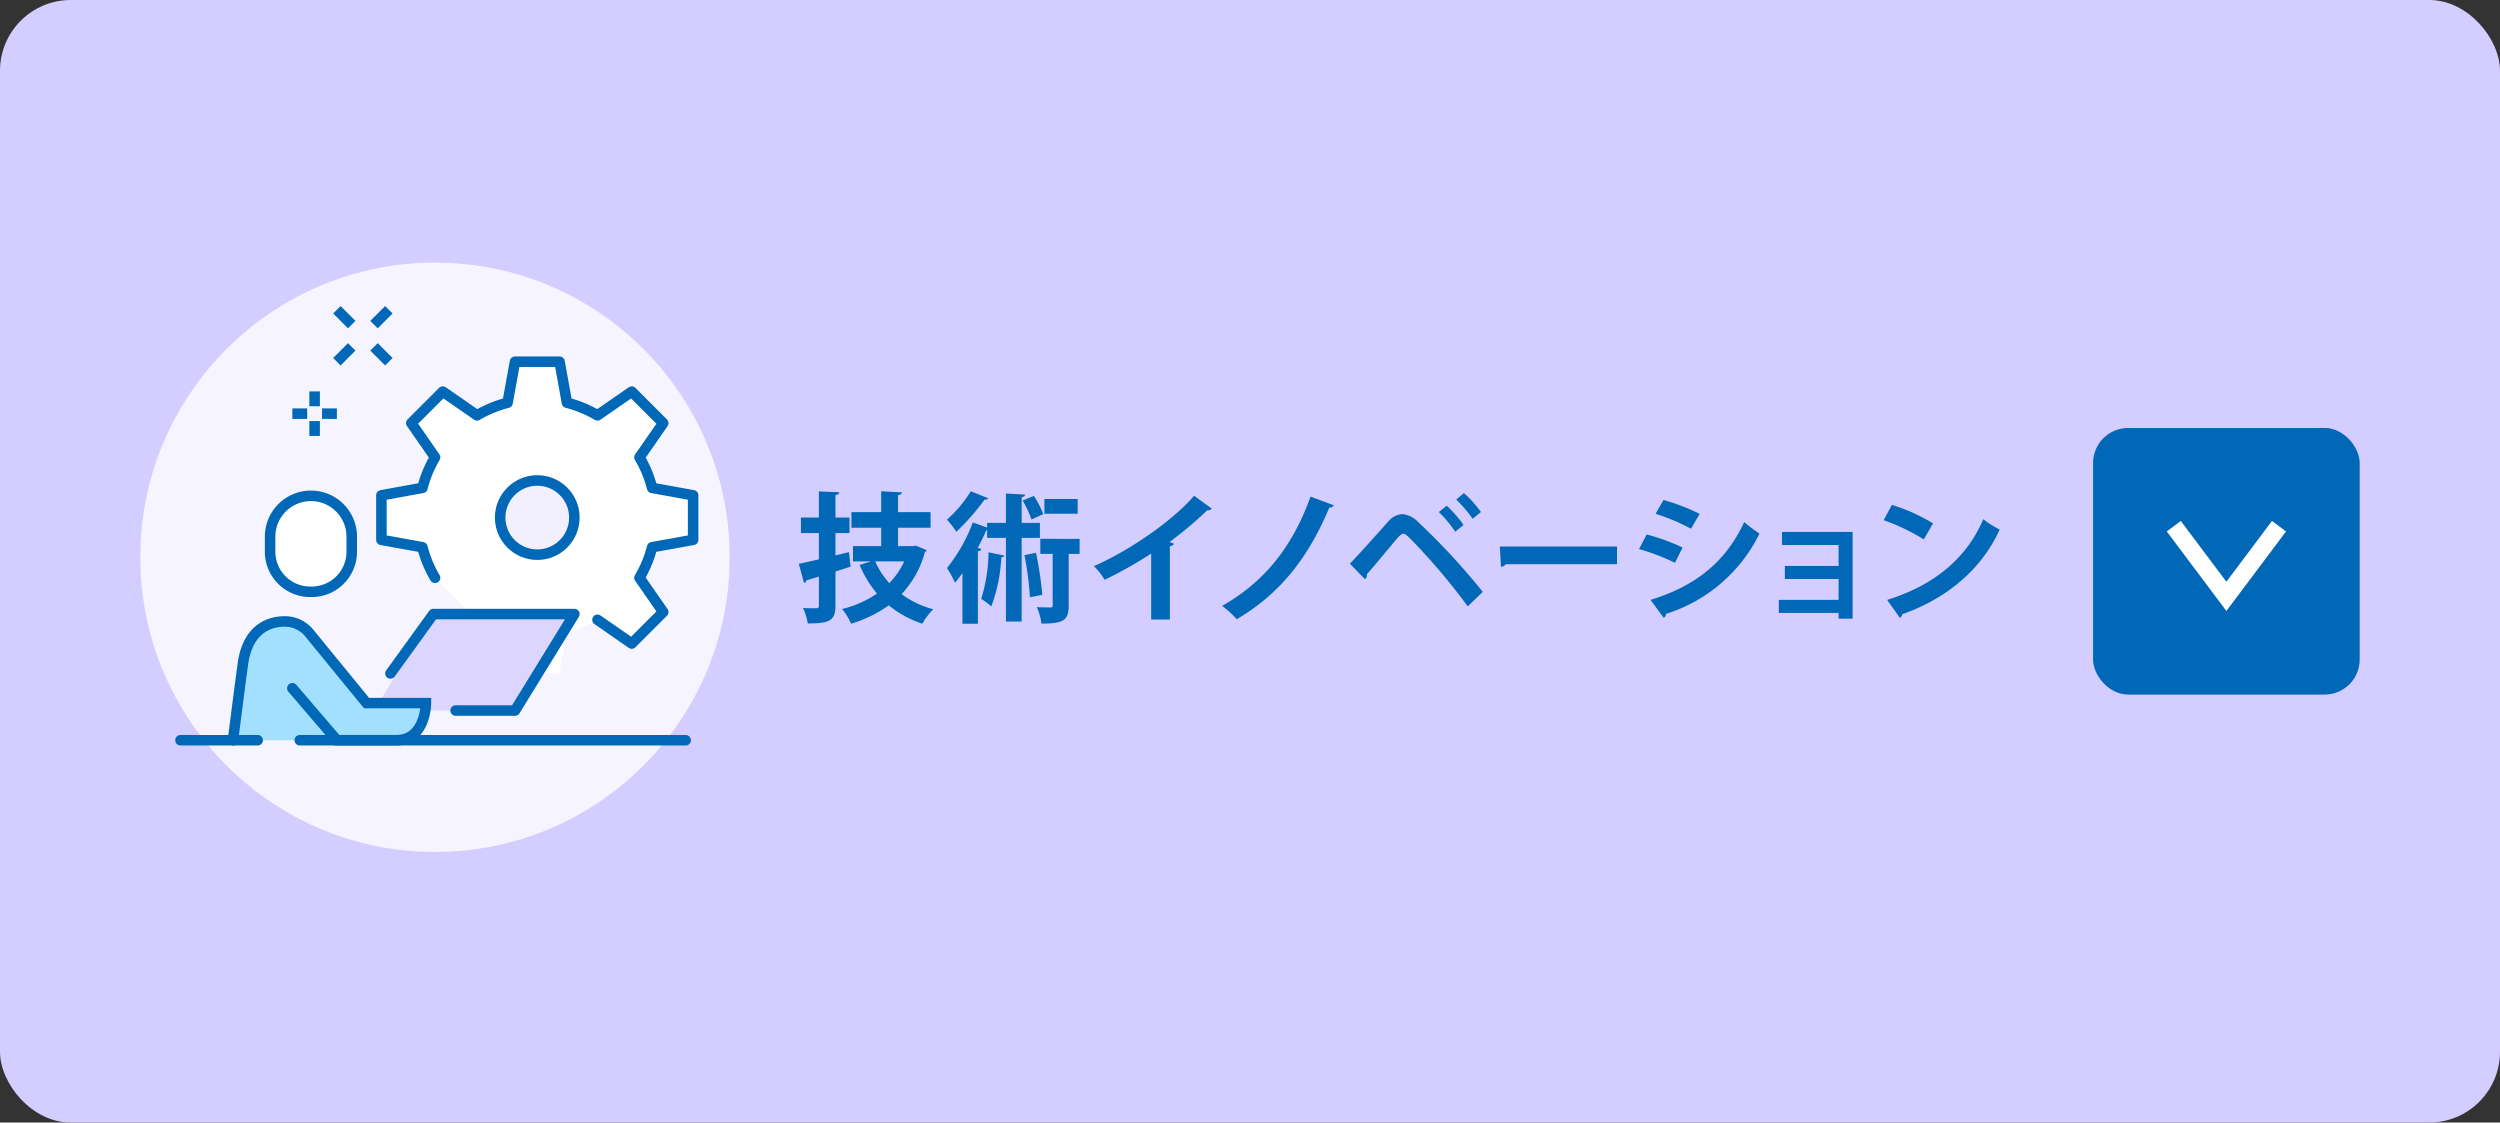
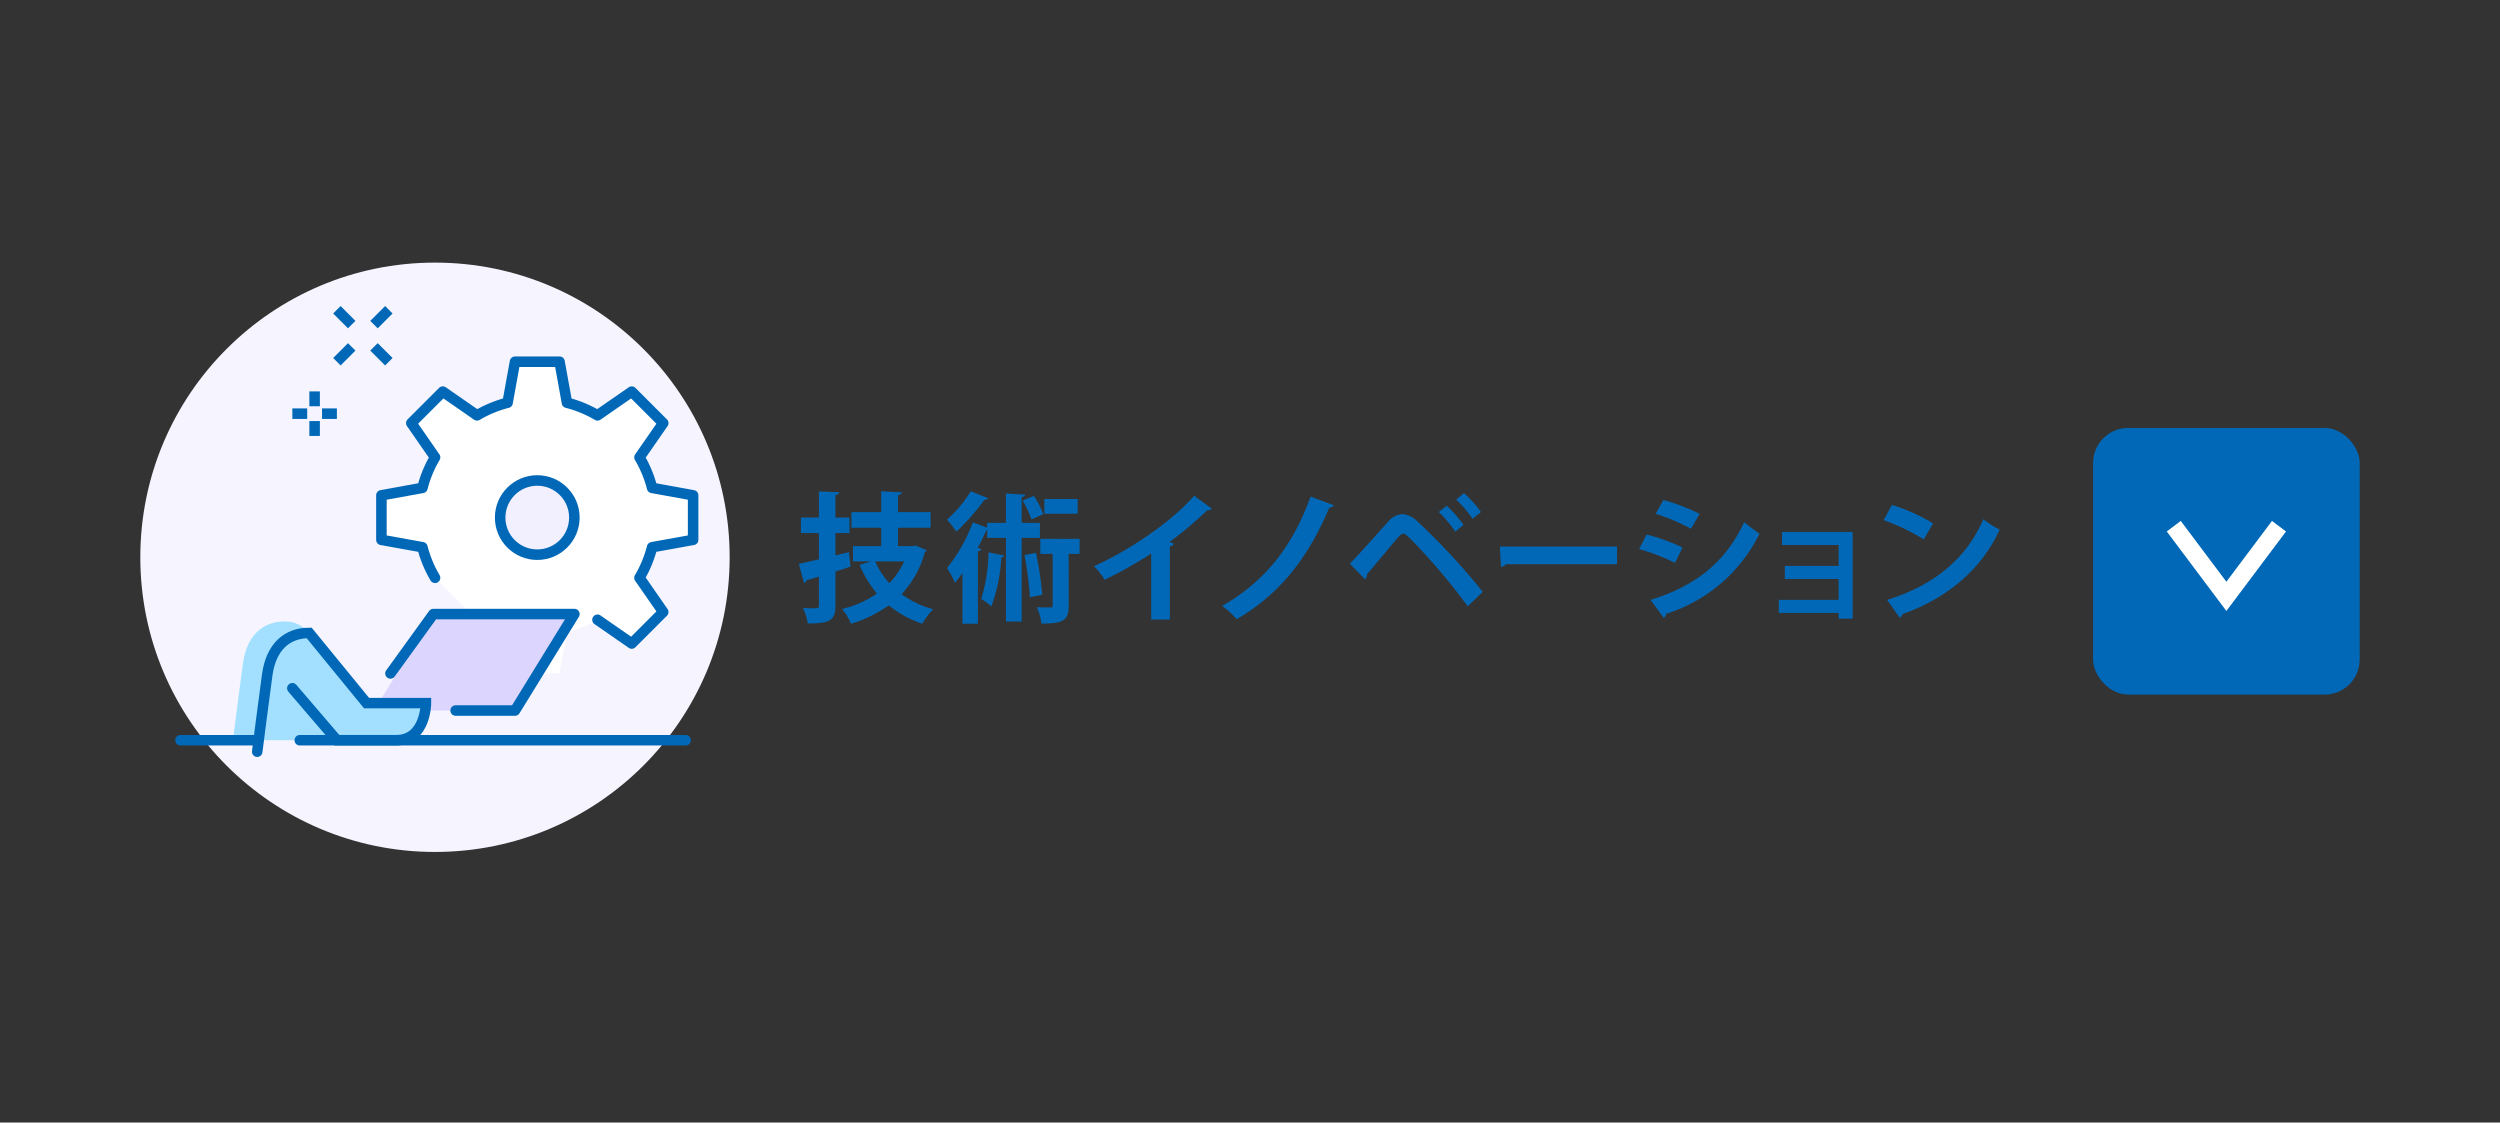
<svg xmlns="http://www.w3.org/2000/svg" width="356.333" height="160">
  <rect width="100%" height="100%" fill="#333333" stroke="none" />
  <defs>
    <style>.cls-2{fill:#0068b7}.cls-8{fill:none;stroke:#0068b7;stroke-width:1.5px;stroke-linecap:round;stroke-linejoin:round}</style>
  </defs>
  <g id="レイヤー_2" data-name="レイヤー 2">
    <g id="レイヤー_6" data-name="レイヤー 6">
-       <rect width="356.333" height="160" rx="10.092" fill="#d4cdff" />
      <path class="cls-2" d="M121 78.7l.24 2.06c-.72.24-1.44.48-2.16.7v4.84c0 2.161-.82 2.561-3.941 2.561a8.691 8.691 0 00-.68-2.2c.78.04 1.62.04 1.88.04.28-.02.38-.1.38-.38v-4.138l-1.78.54a.424.424 0 01-.34.36l-.741-2.72c.781-.16 1.761-.38 2.861-.64v-3.741h-2.56v-2.22h2.56v-3.721l2.9.12c-.02.22-.16.34-.54.4v3.2h2v2.22h-2v3.181zm9.522-.941l1.561.66a.719.719 0 01-.261.281 13.949 13.949 0 01-3.32 5.981 13.164 13.164 0 004.52 2.16 9.321 9.321 0 00-1.56 2.061 14.935 14.935 0 01-4.781-2.621 18.193 18.193 0 01-5.381 2.621 8.107 8.107 0 00-1.28-2.1A14.788 14.788 0 00125 84.6a16.019 16.019 0 01-2.48-4.081l1.64-.5h-2.581v-2.177h4.021v-2.62h-4.241V73h4.241v-2.98l2.941.16c-.02.22-.18.32-.541.4V73h4.642v2.221H128v2.62h2.121zm-5.781 2.261a11.345 11.345 0 002.02 3.1 11.5 11.5 0 002.121-3.1zm16.118-8.999a.475.475 0 01-.52.18 32.407 32.407 0 01-4.021 4.581 18.087 18.087 0 00-1.34-1.72 18.288 18.288 0 003.4-4.041zm7.362 5.641h-2.6v11.923h-2.241V76.662h-2.68v-1.08h-.12c-.36.82-.76 1.66-1.221 2.5l.521.161c-.04.159-.2.3-.5.339v10.323h-2.2v-7.222c-.36.5-.7.96-1.06 1.38a15.3 15.3 0 00-1.14-2.1 23.571 23.571 0 003.68-6.5l2.041.74v-.68h2.68v-4.182l2.741.16c-.02.18-.16.3-.5.36v3.661h2.6zm-5.082 2.521c-.039.16-.18.26-.42.26a23.134 23.134 0 01-1.42 6.981 11.147 11.147 0 00-1.44-1.06 23.693 23.693 0 001.04-6.641zm4.221-8.5a13.506 13.506 0 011.341 2.6l-1.681.761a14.546 14.546 0 00-1.26-2.7zm-.56 14.443a46.228 46.228 0 00-.78-6c1.56-.32 1.6-.32 1.64-.34a48.616 48.616 0 01.9 6zm7.082-8.322v2.14h-1.561V86.3c0 2.1-.68 2.581-3.881 2.581a8.231 8.231 0 00-.66-2.341c.821.04 1.661.04 1.921.04s.34-.06.34-.32v-7.318h-1.761V76.8zm-.28-5.681v2.1h-4.742v-2.1zm19.12 1.377a.682.682 0 01-.64.22 53.348 53.348 0 01-5.4 4.541c.22.06.441.16.64.22a.627.627 0 01-.58.38v10.444h-2.66V78.9a59.048 59.048 0 01-6.642 3.74 9.28 9.28 0 00-1.52-1.94c5.221-2.321 11.223-6.481 14.283-10.042zm17.4-.479a.8.8 0 01-.66.34c-3.321 7.942-7.642 12.623-13.183 15.9a14.055 14.055 0 00-2.08-1.9c5.24-3 9.7-7.5 12.6-15.583zm2.278 8.322c1.461-1.48 4.2-4.6 5.5-6.041a2.819 2.819 0 012.02-1.021 3.549 3.549 0 012.141 1.061 95.353 95.353 0 019.282 10.022l-2.141 2.06a90.211 90.211 0 00-8.3-9.762c-.42-.38-.66-.6-.9-.6-.22.02-.46.24-.82.62-.68.8-3.1 3.741-4.361 5.181a.785.785 0 01-.26.7zm13.8-8.262a16.714 16.714 0 012.4 2.741l-1.18.96a17.108 17.108 0 00-2.341-2.8zm2.46-1.8a15.827 15.827 0 012.421 2.7l-1.181.961a19.723 19.723 0 00-2.34-2.741zm5.119 7.619h16.7v2.521h-15.86a.967.967 0 01-.681.38zm20.921-1.718a28.671 28.671 0 015.121 1.86l-1.08 2.181a29.753 29.753 0 00-5.121-1.96zm.56 9.322c6.141-1.9 10.6-5.161 13.343-11.082a27.009 27.009 0 002.181 1.64 22.27 22.27 0 01-13.344 11.443.493.493 0 01-.32.54zm1.84-14.243a30.908 30.908 0 015.161 1.98l-1.24 2.121a27.75 27.75 0 00-5.042-2.121zm26.962 4.561v12.362h-2v-.82h-8.522V85.5h8.522v-2.977H254.4v-1.86h7.662v-2.981H254v-1.86zm5.597-3.861a25.923 25.923 0 015.862 2.641l-1.321 2.28a29.271 29.271 0 00-5.721-2.741zm-.68 13.543c6.741-2.081 11.382-6 13.7-11.5a15.137 15.137 0 002.34 1.48c-2.48 5.461-7.261 9.722-13.883 12.062a.7.7 0 01-.34.521z" />
      <rect class="cls-2" x="298.333" y="61" width="38" height="38" rx="5" />
      <path stroke-miterlimit="10" stroke="#fff" stroke-width="2.5" fill="none" d="M324.833 75l-7.5 10-7.5-10" />
      <circle cx="62" cy="79.431" r="42" fill="#f6f5ff" />
      <path d="M98.793 76.945V70.6l-5.844-1.06a16.77 16.77 0 00-1.8-4.353l3.384-4.879-4.49-4.488-4.88 3.38a16.755 16.755 0 00-4.353-1.8l-1.058-5.844h-6.347L72.347 57.4a16.755 16.755 0 00-4.353 1.8l-4.88-3.383-4.488 4.488 3.384 4.879a16.77 16.77 0 00-1.8 4.353L54.364 70.6v6.347L60.208 78a16.77 16.77 0 001.8 4.353l5.984 5.984a16.77 16.77 0 004.353 1.8l1.058 5.844h6.347l1.058-5.844a16.77 16.77 0 004.353-1.8l4.88 3.384 4.488-4.488-3.384-4.88A16.77 16.77 0 0092.949 78z" fill="#fff" />
      <path fill="#dcd6ff" d="M53.306 101.275l8.463-13.752h20.099l-8.463 13.752H53.306z" />
      <path d="M52.248 100.217l-8.181-10a4.463 4.463 0 00-3.455-1.638c-3.137 0-5.422 1.951-5.979 5.979-.482 3.477-1.426 10.947-1.426 10.947h23.272c4.232 0 4.232-5.29 4.232-5.29z" fill="#a3e0ff" />
      <path class="cls-8" d="M55.652 95.986l6.117-8.463h20.099l-8.463 13.752h-8.463m-22.215 4.232h54.998m-72 0h11" />
-       <path d="M44.314 84.35a5.718 5.718 0 01-5.814-5.894v-1.965a5.818 5.818 0 1111.636 0v1.966a5.717 5.717 0 01-5.822 5.893z" stroke="#0068b7" stroke-width="1.5" fill="#fff" stroke-miterlimit="10" />
-       <path d="M41.67 98.1l6.347 7.405h8.462c4.232 0 4.232-5.29 4.232-5.29h-8.463l-8.181-10a4.465 4.465 0 00-3.455-1.637c-3.137 0-5.422 1.951-5.979 5.979-.482 3.477-1.426 10.947-1.426 10.947" stroke-linecap="round" stroke="#0068b7" stroke-width="1.5" stroke-miterlimit="10" fill="none" />
+       <path d="M41.67 98.1l6.347 7.405h8.462c4.232 0 4.232-5.29 4.232-5.29h-8.463l-8.181-10c-3.137 0-5.422 1.951-5.979 5.979-.482 3.477-1.426 10.947-1.426 10.947" stroke-linecap="round" stroke="#0068b7" stroke-width="1.5" stroke-miterlimit="10" fill="none" />
      <circle cx="76.578" cy="73.771" r="5.289" fill="#f2f0ff" stroke="#0068b7" stroke-width="1.5" stroke-miterlimit="10" />
      <path class="cls-8" d="M85.163 88.34l4.88 3.384 4.488-4.488-3.384-4.88A16.77 16.77 0 0092.949 78l5.844-1.058V70.6l-5.844-1.06a16.77 16.77 0 00-1.8-4.353l3.384-4.879-4.49-4.488-4.88 3.38a16.755 16.755 0 00-4.353-1.8l-1.058-5.844h-6.347L72.347 57.4a16.755 16.755 0 00-4.353 1.8l-4.88-3.383-4.488 4.488 3.384 4.879a16.77 16.77 0 00-1.8 4.353L54.364 70.6v6.347L60.208 78a16.77 16.77 0 001.8 4.353" />
      <path d="M50.132 49.441l-2.115 2.116m7.405-7.405l-2.116 2.116m0 3.173l2.116 2.116m-7.405-7.405l2.115 2.116m-5.289 9.52v2.116m0 2.115v2.116m-1.058-3.173H41.67m6.347 0h-2.116" stroke-miterlimit="10" fill="none" stroke="#0068b7" stroke-width="1.5" />
    </g>
  </g>
</svg>